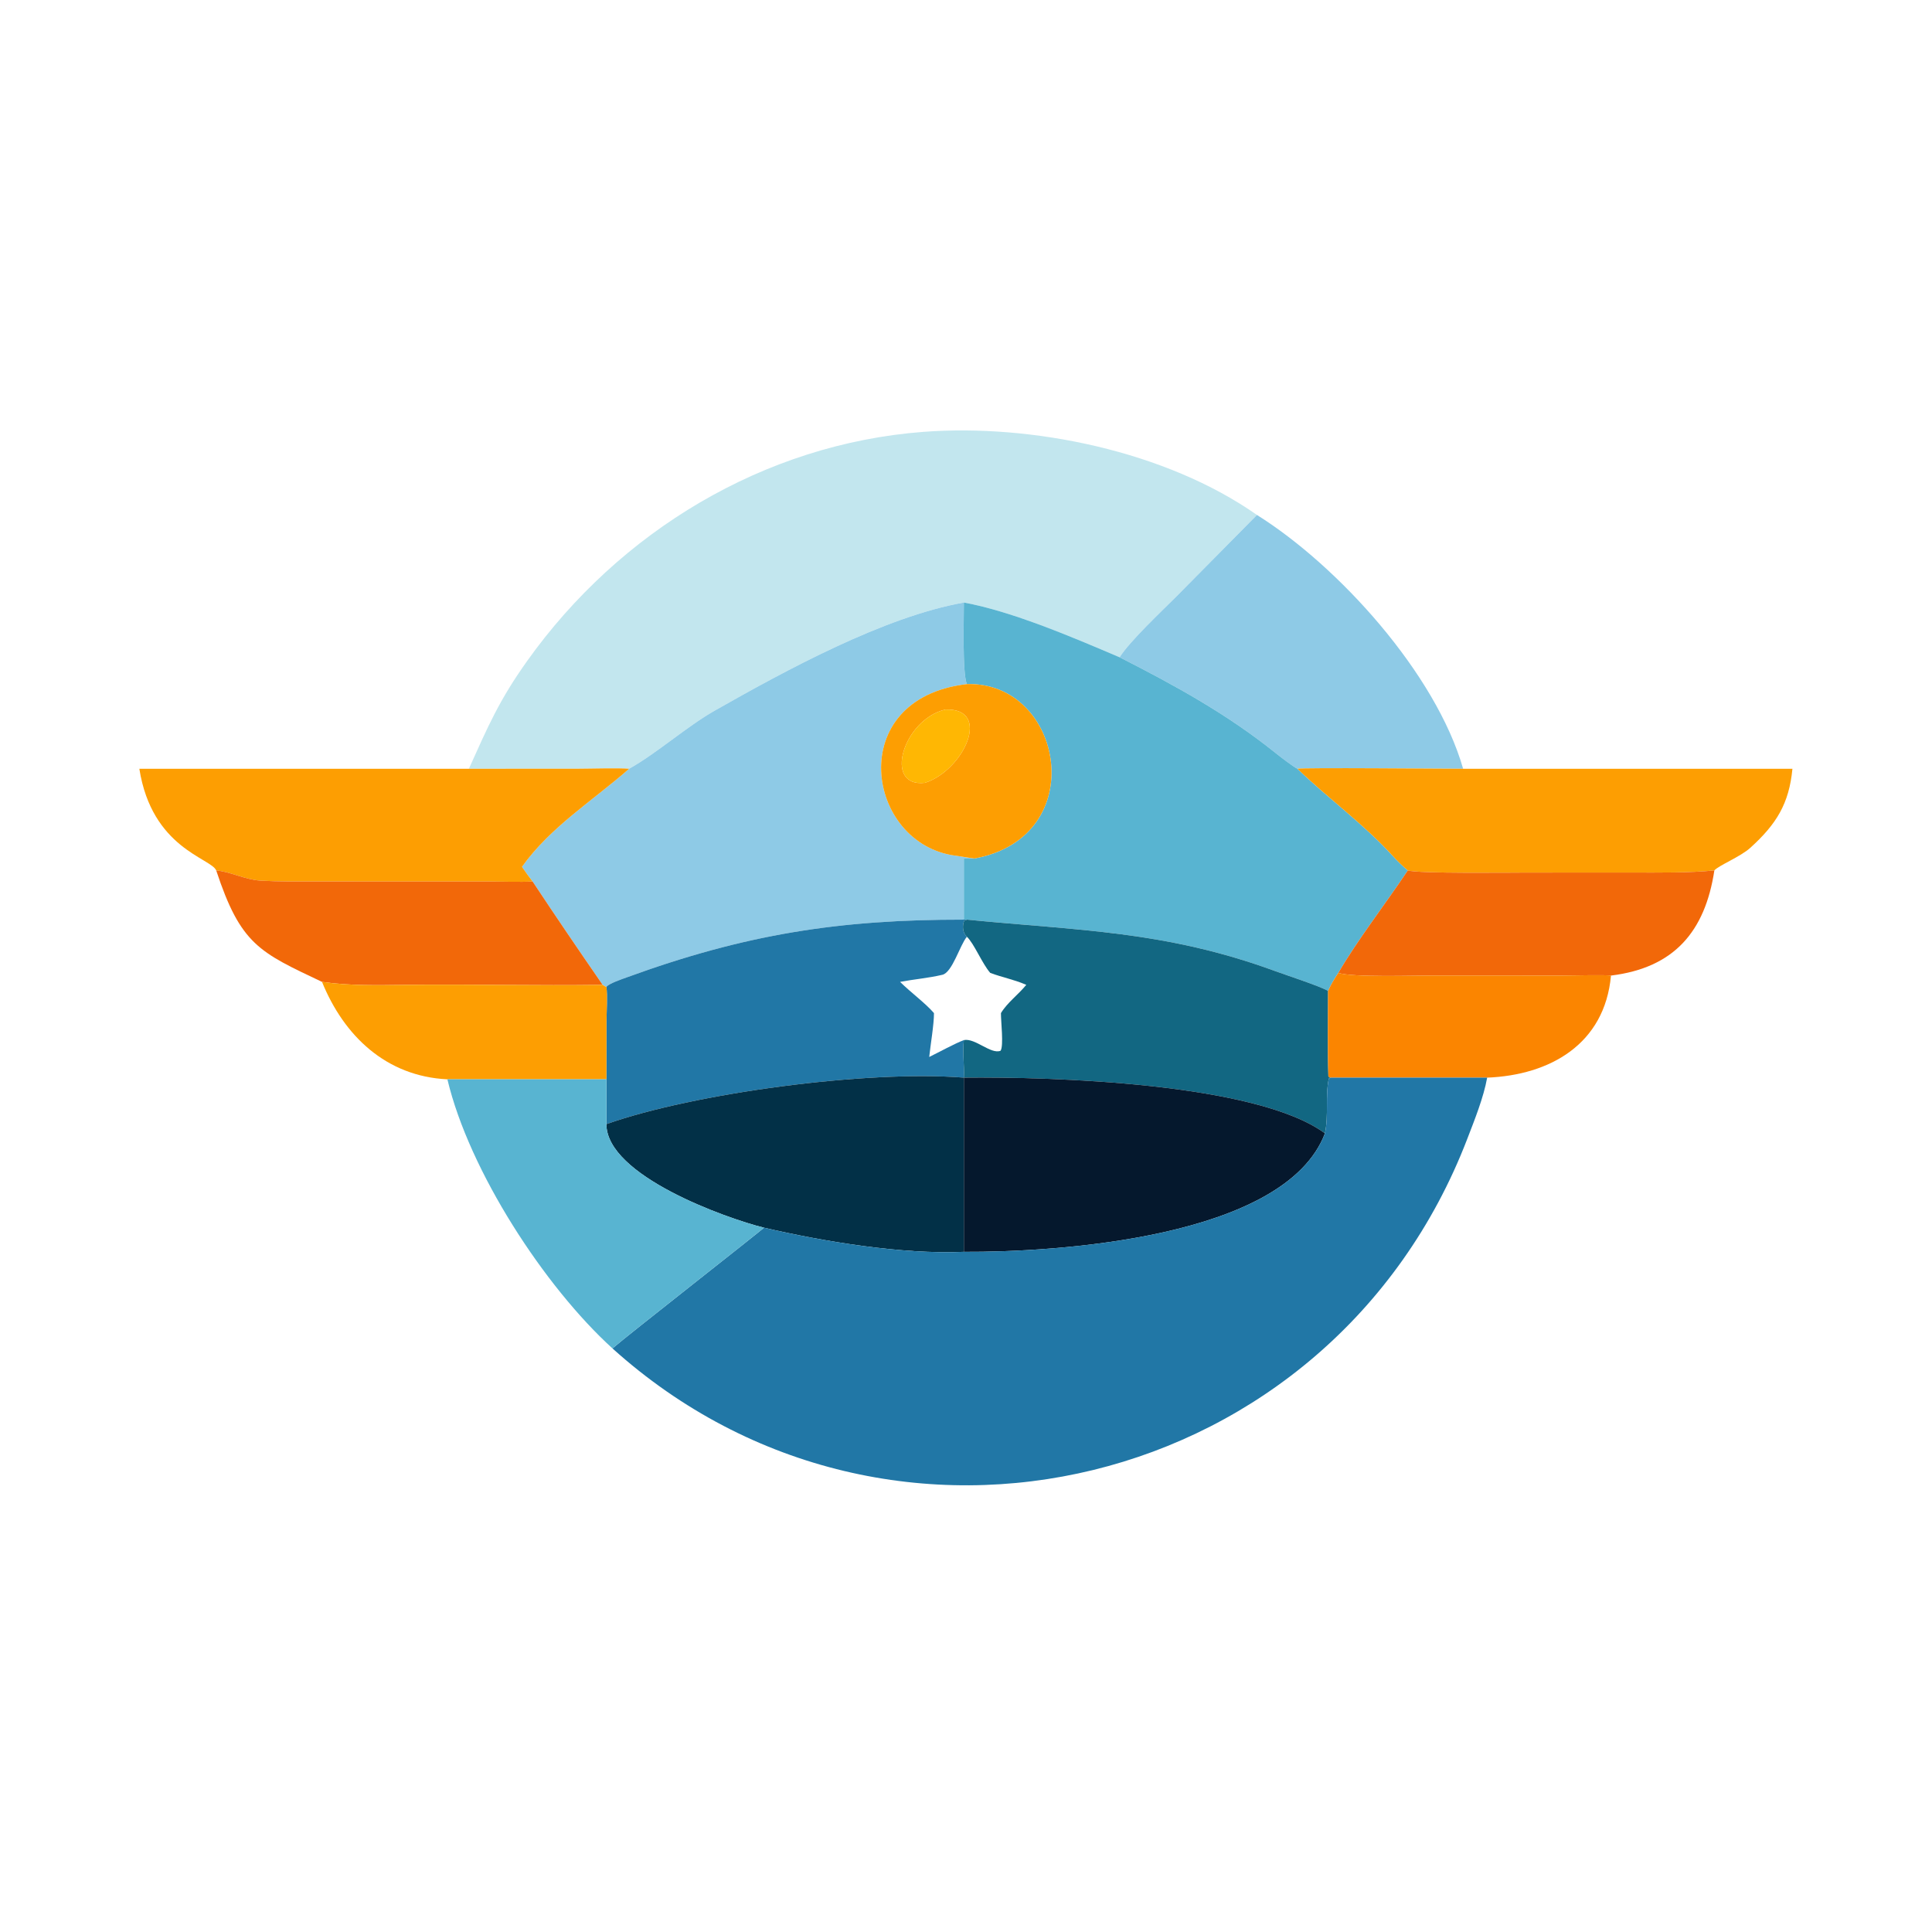
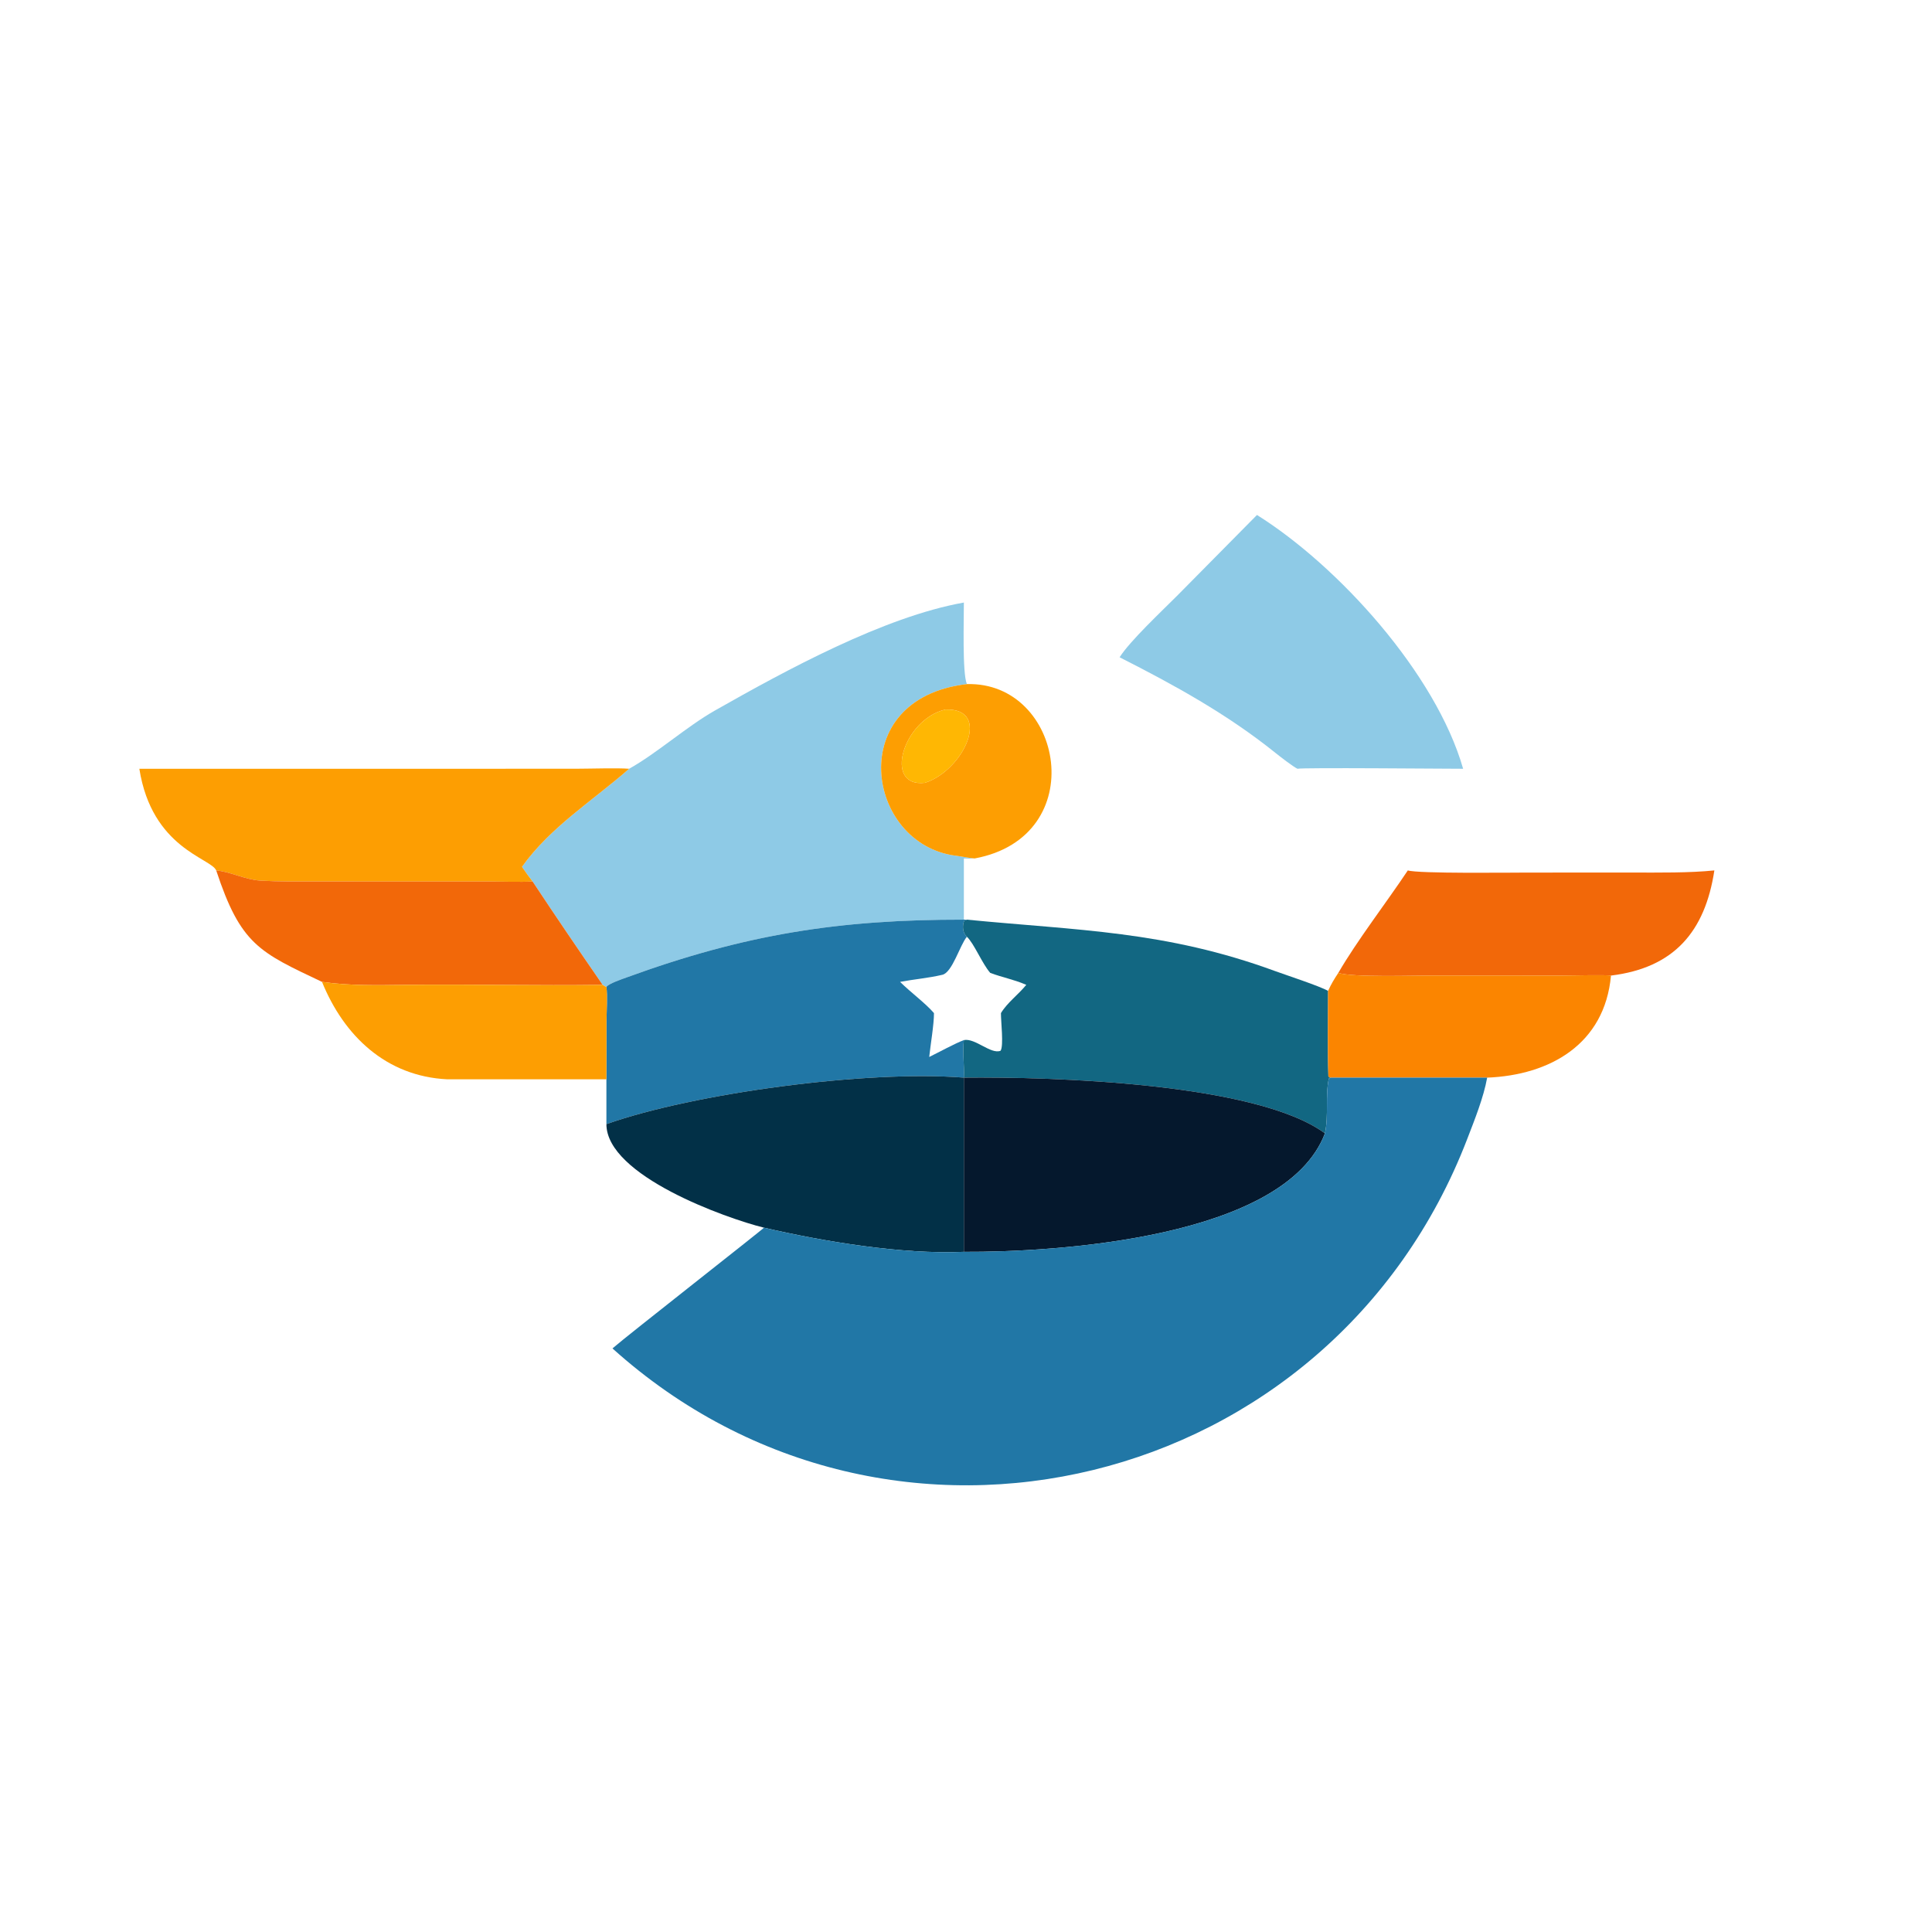
<svg xmlns="http://www.w3.org/2000/svg" width="1024" height="1024" viewBox="0 0 1024 1024">
-   <path fill="#C2E6EE" transform="scale(2 2)" d="M124.258 203.733C129.362 192.405 132.267 185.604 139.687 175.186C164.141 140.849 202.458 117.654 244.706 114.447C273.486 112.263 308.971 119.53 333.111 136.472L311.92 157.908C307.912 161.923 299.423 169.892 296.706 174.186C284.767 169.091 268.264 162.005 255.436 159.681C234.228 163.446 208.147 177.692 189.459 188.298C181.92 192.577 174.082 199.634 166.72 203.733C163.657 203.481 156.581 203.717 153.144 203.719L124.258 203.733Z" />
  <path fill="#8ECAE6" transform="scale(2 2)" d="M333.111 136.472C354.616 149.941 380.501 178.432 387.745 203.733C383.406 203.735 344.883 203.38 343.851 203.733C342.677 203.185 339.098 200.402 337.977 199.501C325.211 189.244 311.228 181.549 296.706 174.186C299.423 169.892 307.912 161.923 311.92 157.908L333.111 136.472Z" />
  <path fill="#8ECAE6" transform="scale(2 2)" d="M166.72 203.733C174.082 199.634 181.92 192.577 189.459 188.298C208.147 177.692 234.228 163.446 255.436 159.681C255.461 163.788 254.985 178.399 256.234 181.295C223.413 185.105 229.455 223.783 253.303 226.776C254.953 226.983 256.592 227.346 258.29 227.499C257.203 227.557 256.523 227.557 255.436 227.499L255.436 243.717C222.477 243.678 197.578 247.523 165.961 259.069C164.73 259.518 161.433 260.624 160.704 261.525C160.378 261.479 160.035 261.198 159.707 260.995C153.304 251.721 147.387 243.04 141.14 233.595C140.098 232.272 139.284 231.107 138.333 229.716C145.835 219.164 157.154 212.156 166.72 203.733Z" />
-   <path fill="#58B4D1" transform="scale(2 2)" d="M255.436 159.681C268.264 162.005 284.767 169.091 296.706 174.186C311.228 181.549 325.211 189.244 337.977 199.501C339.098 200.402 342.677 203.185 343.851 203.733C351.951 211.588 361.383 218.355 369.036 226.768C370.159 228.002 371.823 229.657 373.086 230.67C367.44 239.159 359.596 249.306 354.671 257.824C353.518 259.564 352.836 260.683 351.953 262.599C349.707 261.306 340.803 258.404 337.915 257.344C308.732 246.638 285.631 246.602 256.234 243.717L255.436 243.717L255.436 227.499C256.523 227.557 257.203 227.557 258.29 227.499C289.375 221.753 281.825 180.57 256.234 181.295C254.985 178.399 255.461 163.788 255.436 159.681Z" />
  <path fill="#FD9E02" transform="scale(2 2)" d="M258.29 227.499C256.592 227.346 254.953 226.983 253.303 226.776C229.455 223.783 223.413 185.105 256.234 181.295C281.825 180.57 289.375 221.753 258.29 227.499ZM250.514 188.038C239.298 190.68 233.994 208.73 245.093 207.465C255.381 204.209 263.06 187.594 250.514 188.038Z" />
  <path fill="#FFB703" transform="scale(2 2)" d="M245.093 207.465C233.994 208.73 239.298 190.68 250.514 188.038C263.06 187.594 255.381 204.209 245.093 207.465Z" />
  <path fill="#FD9E02" transform="scale(2 2)" d="M36.93 203.733L124.258 203.733L153.144 203.719C156.581 203.717 163.657 203.481 166.72 203.733C157.154 212.156 145.835 219.164 138.333 229.716C139.284 231.107 140.098 232.272 141.14 233.595C138.13 233.806 132.735 233.607 129.489 233.605L83.479 233.601C78.639 233.607 73.906 233.661 69.07 233.376C64.975 233.135 61.14 231.041 57.297 230.67C55.868 227.359 40.261 224.865 36.93 203.733Z" />
-   <path fill="#FD9E02" transform="scale(2 2)" d="M343.851 203.733C344.883 203.38 383.406 203.735 387.745 203.733L475.013 203.733C474.129 212.967 470.794 218.388 463.85 224.679C461.213 227.068 455.42 229.377 454.324 230.67C447.621 231.35 439.627 231.234 432.873 231.236L404.925 231.241C400.798 231.241 375.806 231.559 373.086 230.67C371.823 229.657 370.159 228.002 369.036 226.768C361.383 218.355 351.951 211.588 343.851 203.733Z" />
  <path fill="#F26809" transform="scale(2 2)" d="M373.086 230.67C375.806 231.559 400.798 231.241 404.925 231.241L432.873 231.236C439.627 231.234 447.621 231.35 454.324 230.67C451.86 246.87 443.664 256.492 426.927 258.536C425.527 258.317 416.425 258.525 414.228 258.535L379.533 258.527C374.506 258.524 358.414 259.053 354.671 257.824C359.596 249.306 367.44 239.159 373.086 230.67Z" />
  <path fill="#F26809" transform="scale(2 2)" d="M57.297 230.67C61.14 231.041 64.975 233.135 69.07 233.376C73.906 233.661 78.639 233.607 83.479 233.601L129.489 233.605C132.735 233.607 138.13 233.806 141.14 233.595C147.387 243.04 153.304 251.721 159.707 260.995C142.352 261.243 124.9 260.809 107.534 260.998C99.982 261.081 92.85 261.279 85.335 260.208C68.732 252.335 63.791 250.349 57.297 230.67Z" />
  <path fill="#2177A6" transform="scale(2 2)" d="M160.704 261.525C161.433 260.624 164.73 259.518 165.961 259.069C197.578 247.523 222.477 243.678 255.436 243.717L256.234 243.717L255.538 243.96C254.955 245.371 255.089 247.168 256.234 248.253C254.375 250.463 252.386 257.707 249.738 258.33C246.052 259.198 242.25 259.509 238.528 260.208C241.216 262.885 245.29 265.882 247.513 268.482C247.522 271.522 246.604 276.751 246.253 280.109C248.982 278.781 252.782 276.661 255.436 275.631C255.026 279.094 255.605 282.229 255.436 285.585C229.569 283.534 183.716 289.748 160.704 297.909L160.704 286.03L160.73 270.477C160.757 268.117 161.005 263.564 160.704 261.525Z" />
  <path fill="#126782" transform="scale(2 2)" d="M256.234 248.253C255.089 247.168 254.955 245.371 255.538 243.96L256.234 243.717C285.631 246.602 308.732 246.638 337.915 257.344C340.803 258.404 349.707 261.306 351.953 262.599C351.95 269.938 351.793 277.953 352.036 285.237C352.439 285.634 352.206 285.536 352.709 285.585L352.146 285.831C351.172 290.55 352.15 295.492 351.125 300.353C332.85 286.893 278.199 285.343 255.436 285.585L255.436 285.585C255.605 282.229 255.026 279.094 255.436 275.631C258.421 275.029 262.601 279.49 265.162 278.459C266.034 277.172 265.228 270.58 265.262 268.482C266.908 265.734 269.891 263.558 271.976 260.995L271.794 260.916C268.548 259.536 265.638 259.033 262.424 257.824C260.28 255.374 258.135 250.02 256.234 248.253Z" />
  <path fill="#FB8500" transform="scale(2 2)" d="M351.953 262.599C352.836 260.683 353.518 259.564 354.671 257.824C358.414 259.053 374.506 258.524 379.533 258.527L414.228 258.535C416.425 258.525 425.527 258.317 426.927 258.536C425.267 276.758 410.695 284.932 394.113 285.585L352.709 285.585C352.206 285.536 352.439 285.634 352.036 285.237C351.793 277.953 351.95 269.938 351.953 262.599Z" />
  <path fill="#FD9E02" transform="scale(2 2)" d="M85.335 260.208C92.85 261.279 99.982 261.081 107.534 260.998C124.9 260.809 142.352 261.243 159.707 260.995C160.035 261.198 160.378 261.479 160.704 261.525C161.005 263.564 160.757 268.117 160.73 270.477L160.704 286.03L118.564 286.03C102.3 285.247 91.129 274.481 85.335 260.208Z" />
  <path fill="#023047" transform="scale(2 2)" d="M160.704 297.909C183.716 289.748 229.569 283.534 255.436 285.585L255.436 285.585L255.436 331.75C239.048 332.479 218.287 329.024 202.454 325.349C192.427 322.858 160.713 311.581 160.704 297.909Z" />
-   <path fill="#05182D" transform="scale(2 2)" d="M255.436 285.585C278.199 285.343 332.85 286.893 351.125 300.353C340.547 328.234 279.582 331.872 255.436 331.75L255.436 285.585Z" />
+   <path fill="#05182D" transform="scale(2 2)" d="M255.436 285.585C278.199 285.343 332.85 286.893 351.125 300.353C340.547 328.234 279.582 331.872 255.436 331.75Z" />
  <path fill="#2177A6" transform="scale(2 2)" d="M351.125 300.353C352.15 295.492 351.172 290.55 352.146 285.831L352.709 285.585L394.113 285.585C393.185 290.823 390.737 296.887 388.835 301.832C352.858 395.395 235.982 423.722 162.311 357.344C166.03 354.082 202.252 325.736 202.454 325.349C218.287 329.024 239.048 332.479 255.436 331.75C279.582 331.872 340.547 328.234 351.125 300.353Z" />
-   <path fill="#58B4D1" transform="scale(2 2)" d="M118.564 286.03L160.704 286.03L160.704 297.909C160.713 311.581 192.427 322.858 202.454 325.349C202.252 325.736 166.03 354.082 162.311 357.344C144.35 341.023 124.355 310.392 118.564 286.03Z" />
</svg>